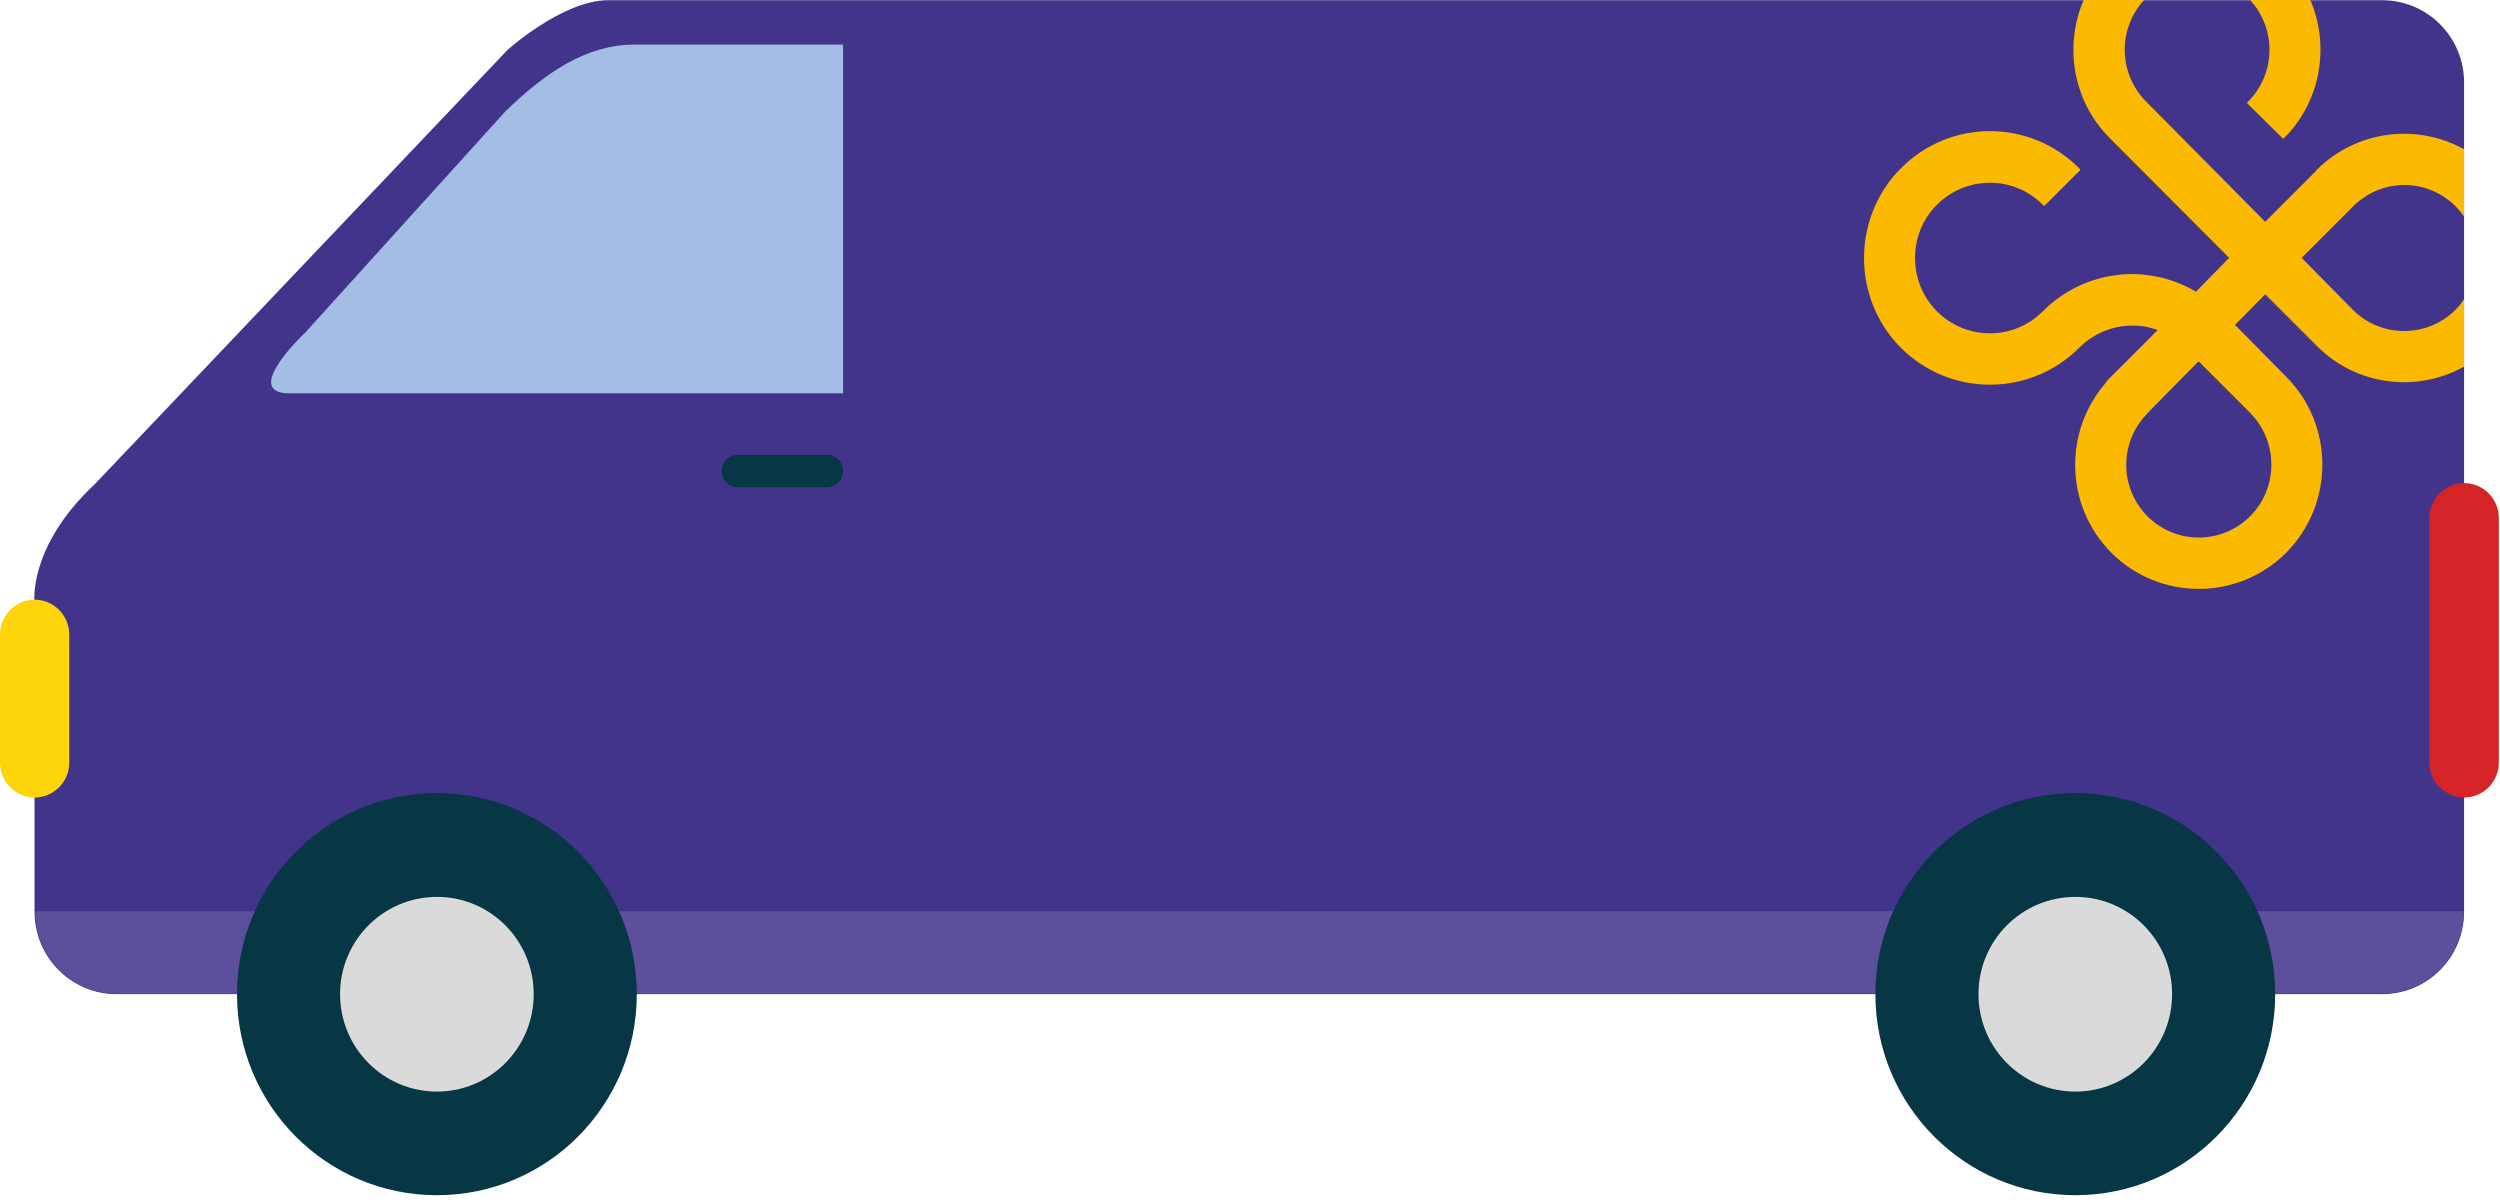
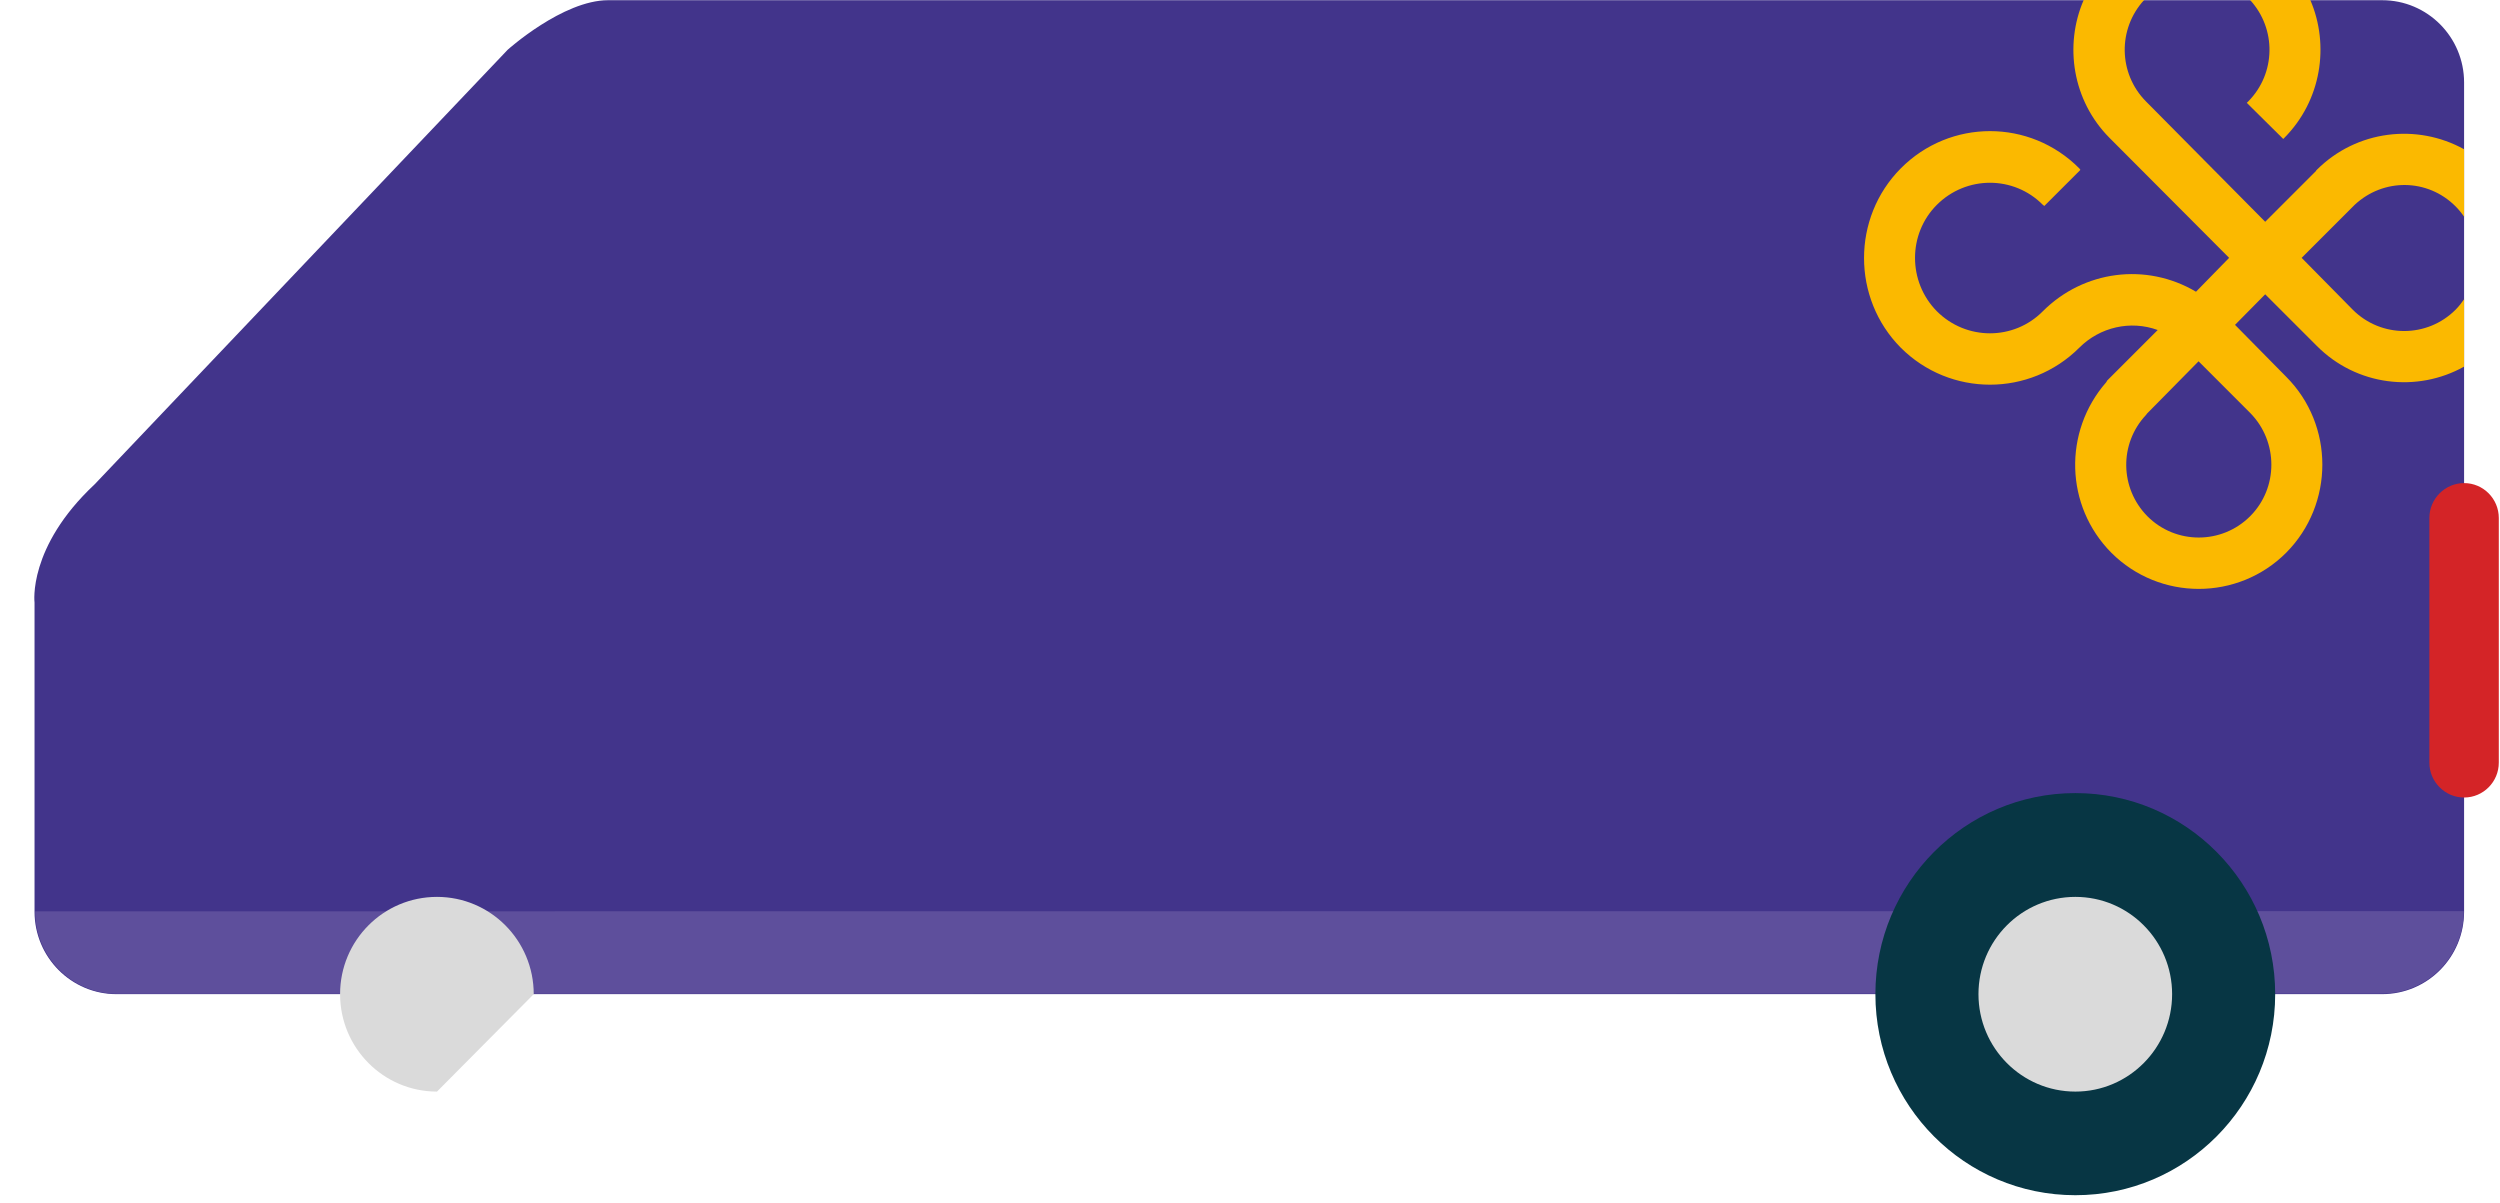
<svg xmlns="http://www.w3.org/2000/svg" xmlns:ns1="http://www.serif.com/" width="100%" height="100%" viewBox="0 0 318 153" version="1.1" xml:space="preserve" style="fill-rule:evenodd;clip-rule:evenodd;stroke-linejoin:round;stroke-miterlimit:2;">
  <g transform="matrix(1,0,0,1,0,3.55271e-15)">
    <g id="Laag-1" ns1:id="Laag 1">
      <g transform="matrix(1,0,0,1,4.393,10.517)">
        <path d="M0,105.449C0,111.255 4.685,115.939 10.423,115.939L298.617,115.939C304.377,115.939 309.039,111.255 309.039,105.449L309.039,-0.023C309.039,-5.806 304.377,-10.49 298.617,-10.49L72.962,-10.49C67.202,-10.49 60.187,-4.191 60.187,-4.191L7.643,51.091C-0.896,59.092 0,66.136 0,66.136L0,105.449Z" style="fill:rgb(66,52,139);fill-rule:nonzero;" />
      </g>
      <g transform="matrix(-0.035,0.999,0.999,0.035,169.579,-33.029)">
        <path d="M154.702,-159.853C160.505,-159.65 165.021,-154.803 164.82,-149.069L154.702,138.948C154.5,144.704 149.655,149.199 143.853,148.995L154.702,-159.853Z" style="fill:rgb(94,79,156);fill-rule:nonzero;" />
      </g>
      <g transform="matrix(1,0,0,1,38.85,13.43)">
-         <path d="M0,28.846C-0.808,29.608 -7.953,36.601 -2.037,36.601L68.389,36.601L68.389,-7.755L41.837,-7.755C35.678,-7.755 30.433,-4.123 25.39,0.785L0,28.846Z" style="fill:rgb(164,189,228);fill-rule:nonzero;" />
-       </g>
+         </g>
      <g transform="matrix(0,-1,-1,0,263.977,101.028)">
        <path d="M-25.427,-25.427C-11.307,-25.427 0.147,-14.041 0.147,-0.011C0.147,14.042 -11.307,25.427 -25.427,25.427C-39.57,25.427 -51.002,14.042 -51.002,-0.011C-51.002,-14.041 -39.57,-25.427 -25.427,-25.427" style="fill:rgb(7,54,68);fill-rule:nonzero;" />
      </g>
      <g transform="matrix(0,-1,-1,0,263.966,114.151)">
        <path d="M-12.305,-12.327C-5.468,-12.327 0.067,-6.813 0.067,-0.023C0.067,6.792 -5.468,12.305 -12.305,12.305C-19.141,12.305 -24.699,6.792 -24.699,-0.023C-24.699,-6.813 -19.141,-12.327 -12.305,-12.327" style="fill:rgb(218,218,218);fill-rule:nonzero;" />
      </g>
      <g transform="matrix(1,0,0,1,93.836,57.852)">
-         <path d="M0,4.125L11.364,4.125C12.485,4.125 13.403,3.206 13.403,2.063C13.403,0.92 12.485,0 11.364,0L0,0C-1.143,0 -2.039,0.92 -2.039,2.063C-2.039,3.206 -1.143,4.125 0,4.125" style="fill:rgb(7,54,68);fill-rule:nonzero;" />
-       </g>
+         </g>
      <g transform="matrix(1,0,0,1,4.393,76.279)">
-         <path d="M0,25.166C2.444,25.166 4.416,23.172 4.416,20.728L4.416,4.438C4.416,1.995 2.444,0 0,0C-2.421,0 -4.393,1.995 -4.393,4.438L-4.393,20.728C-4.393,23.172 -2.421,25.166 0,25.166" style="fill:rgb(254,213,10);fill-rule:nonzero;" />
-       </g>
+         </g>
      <g transform="matrix(1,0,0,1,313.432,61.449)">
        <path d="M0,39.996C2.443,39.996 4.415,38.002 4.415,35.558L4.415,4.438C4.415,1.996 2.443,0 0,0C-2.421,0 -4.416,1.996 -4.416,4.438L-4.416,35.558C-4.416,38.002 -2.421,39.996 0,39.996" style="fill:rgb(212,36,39);fill-rule:nonzero;" />
      </g>
      <g transform="matrix(0,-1,-1,0,55.574,101.028)">
-         <path d="M-25.427,-25.427C-11.307,-25.427 0.147,-14.041 0.147,-0.011C0.147,14.042 -11.307,25.427 -25.427,25.427C-39.57,25.427 -51.002,14.042 -51.002,-0.011C-51.002,-14.041 -39.57,-25.427 -25.427,-25.427" style="fill:rgb(7,54,68);fill-rule:nonzero;" />
-       </g>
+         </g>
      <g transform="matrix(0,-1,-1,0,55.563,114.151)">
-         <path d="M-12.305,-12.327C-5.468,-12.327 0.067,-6.813 0.067,-0.023C0.067,6.792 -5.468,12.305 -12.305,12.305C-19.141,12.305 -24.699,6.792 -24.699,-0.023C-24.699,-6.813 -19.141,-12.327 -12.305,-12.327" style="fill:rgb(218,218,218);fill-rule:nonzero;" />
+         <path d="M-12.305,-12.327C-5.468,-12.327 0.067,-6.813 0.067,-0.023C0.067,6.792 -5.468,12.305 -12.305,12.305C-19.141,12.305 -24.699,6.792 -24.699,-0.023" style="fill:rgb(218,218,218);fill-rule:nonzero;" />
      </g>
      <g transform="matrix(1,0,0,1,286.213,23.927)">
        <path d="M0,28.587C3.606,32.238 3.606,38.137 0,41.743C-3.606,45.349 -9.459,45.349 -13.062,41.743C-16.574,38.185 -16.668,32.52 -13.25,28.866L-13.11,28.678L-6.555,22.03L0,28.587ZM8.476,20.063C13.548,25.175 21.238,26.047 27.219,22.707L27.219,14.137C26.901,14.607 26.542,15.057 26.129,15.475C22.523,19.08 16.67,19.08 13.065,15.475L6.557,8.871L12.783,2.646L13.3,2.129C16.951,-1.289 22.571,-1.241 26.129,2.316C26.542,2.729 26.901,3.174 27.219,3.64L27.219,-4.941C21.238,-8.256 13.548,-7.39 8.476,-2.318C8.43,-2.273 8.382,-2.225 8.382,-2.179L1.921,4.283L-13.25,-11.03C-16.773,-14.598 -16.844,-20.264 -13.48,-23.927L-21.167,-23.927C-23.672,-18.145 -22.588,-11.129 -17.886,-6.393L-2.668,8.871L-6.882,13.181C-13.204,9.434 -21.165,10.465 -26.362,15.662C-30.062,19.407 -36.102,19.407 -39.847,15.662C-43.547,11.917 -43.547,5.828 -39.847,2.129C-36.102,-1.616 -30.062,-1.616 -26.362,2.129L-26.175,2.271L-21.586,-2.318L-21.725,-2.506C-28.002,-8.828 -38.162,-8.828 -44.436,-2.506C-50.664,3.768 -50.664,14.023 -44.436,20.299C-38.162,26.573 -28.002,26.573 -21.725,20.299C-19.103,17.676 -15.218,16.787 -11.752,18.051L-18.168,24.465L-18.307,24.7C-23.785,30.974 -23.552,40.433 -17.653,46.38C-11.519,52.514 -1.543,52.514 4.589,46.38C10.723,40.2 10.723,30.13 4.589,23.996L-1.918,17.395L1.921,13.508L8.476,20.063Z" style="fill:rgb(251,185,0);fill-rule:nonzero;" />
      </g>
      <g transform="matrix(1,0,0,1,285.98,4.776)">
        <path d="M0,8.122L-0.187,8.309L4.449,12.898L4.589,12.759C9.29,8.022 10.375,1.006 7.891,-4.776L0.23,-4.776C3.594,-1.112 3.524,4.554 0,8.122" style="fill:rgb(251,185,0);fill-rule:nonzero;" />
      </g>
    </g>
  </g>
</svg>